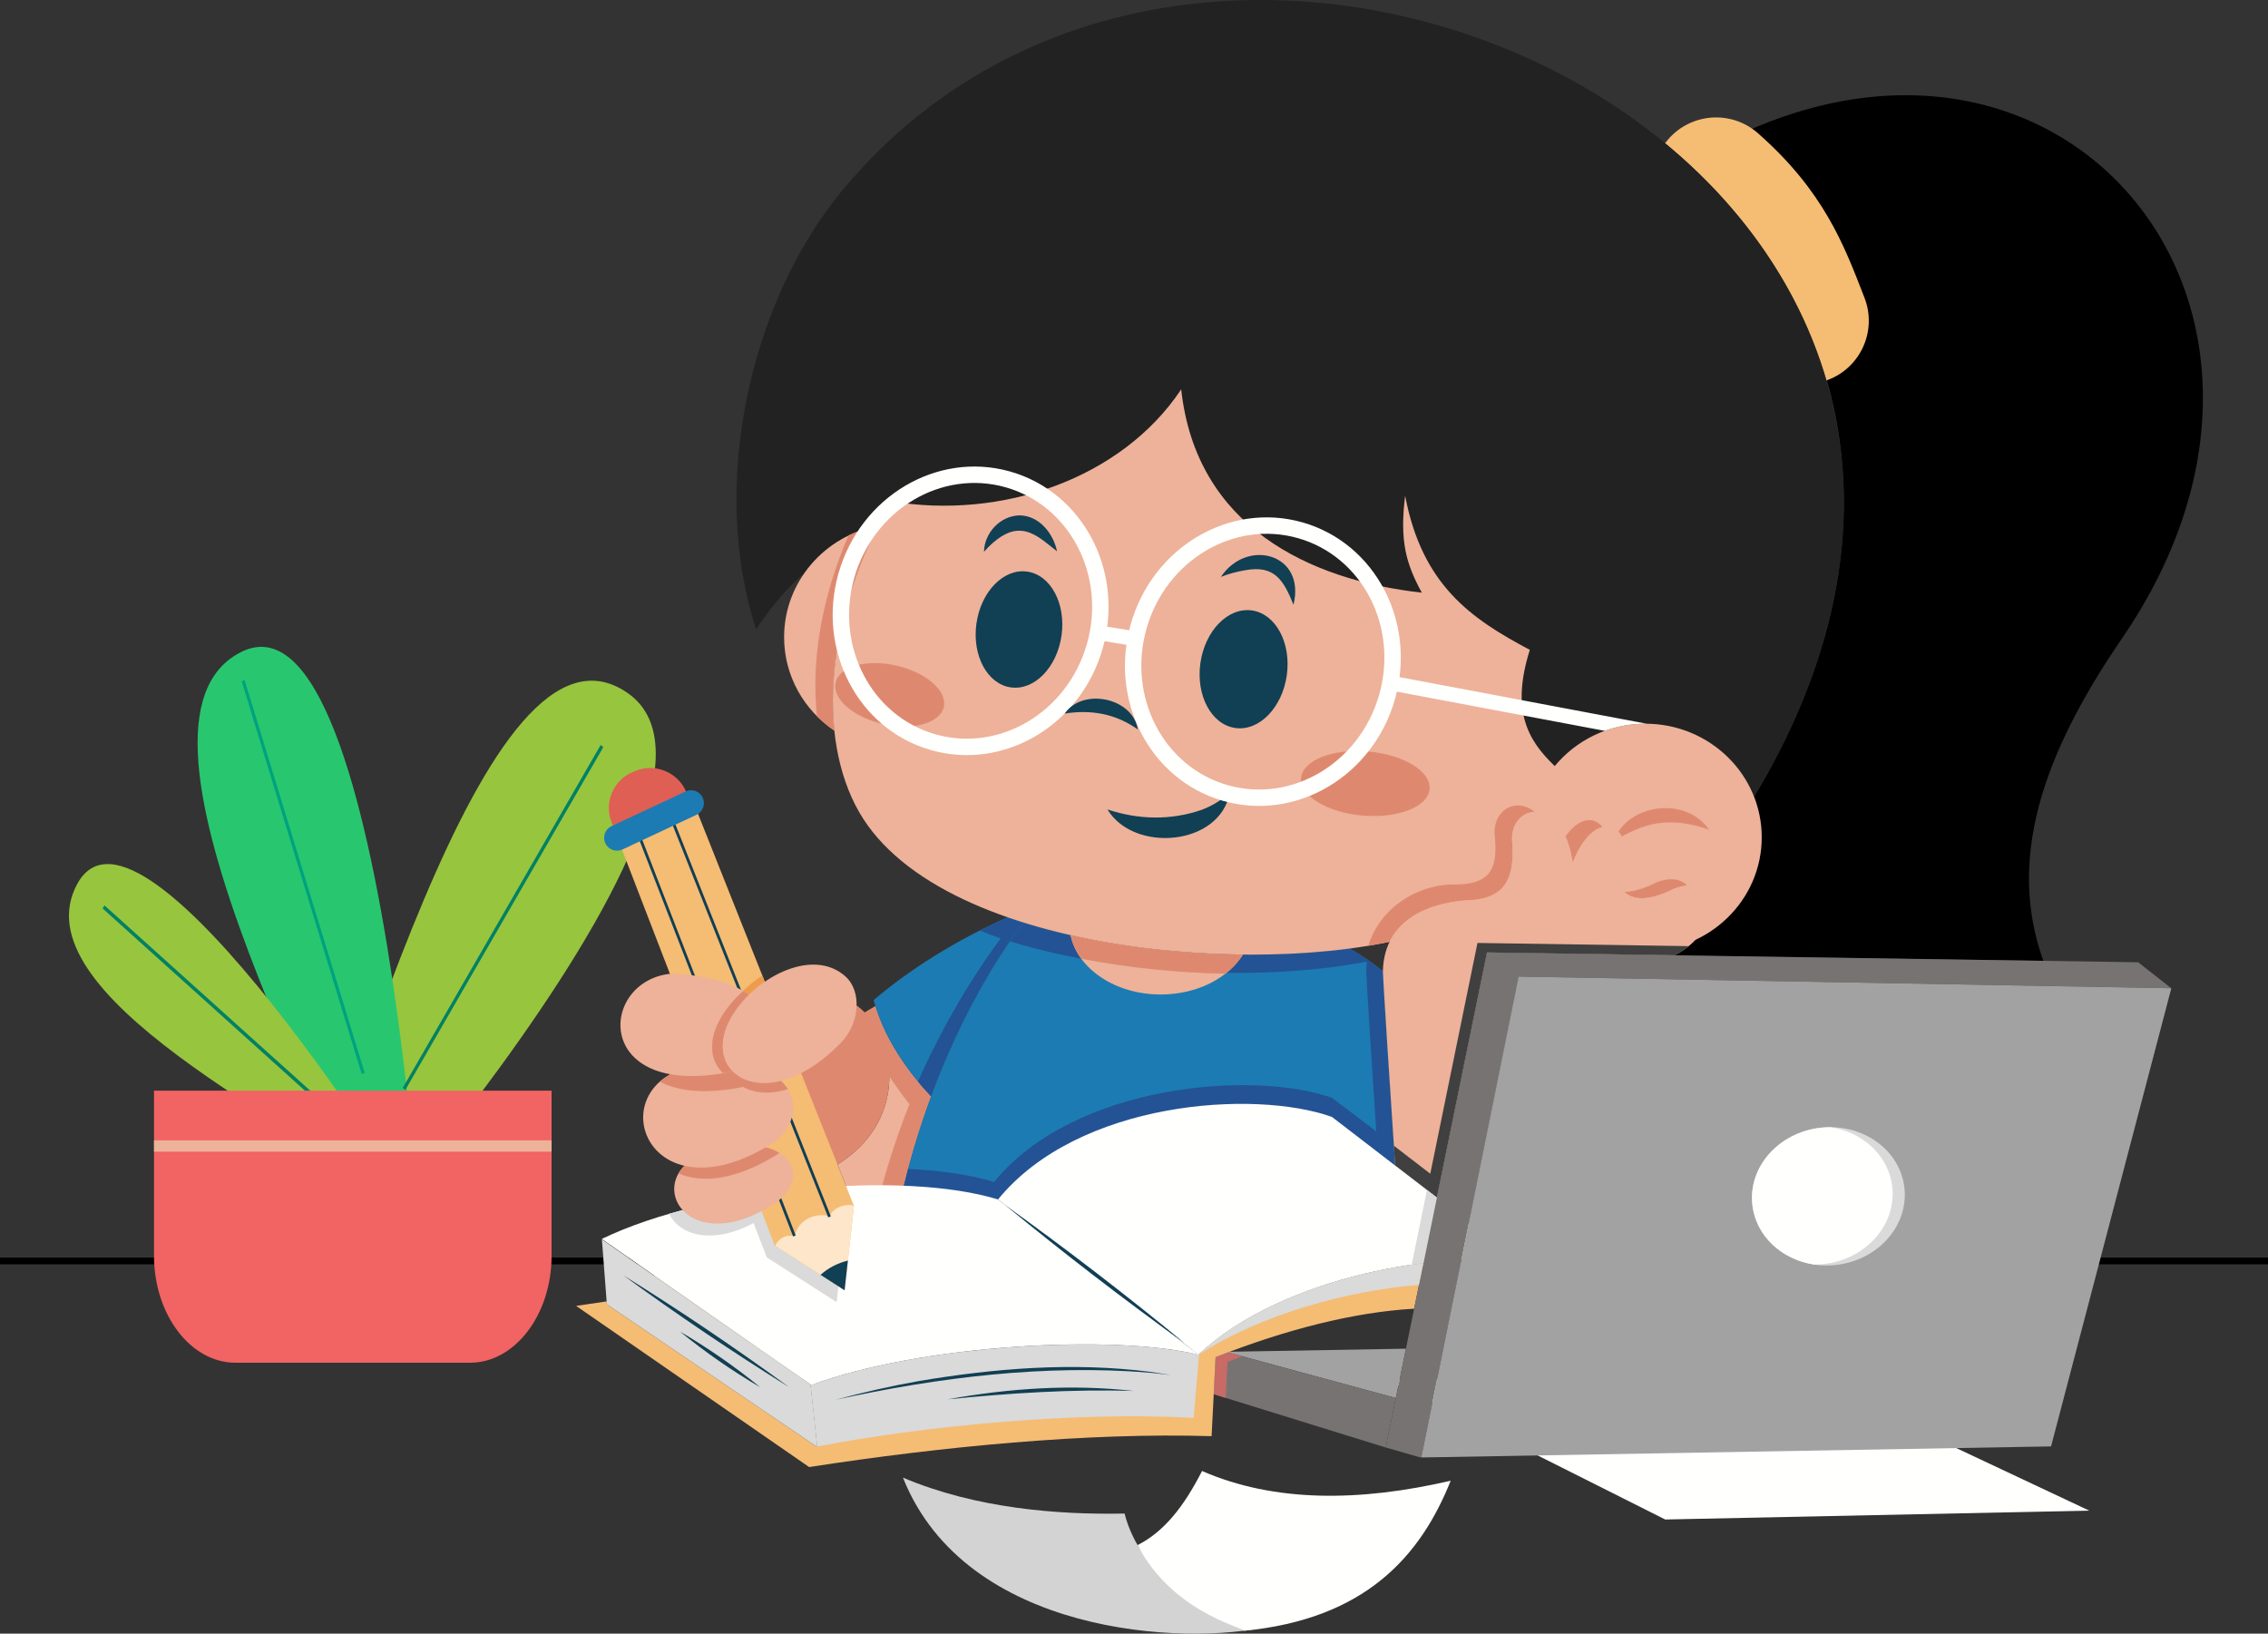
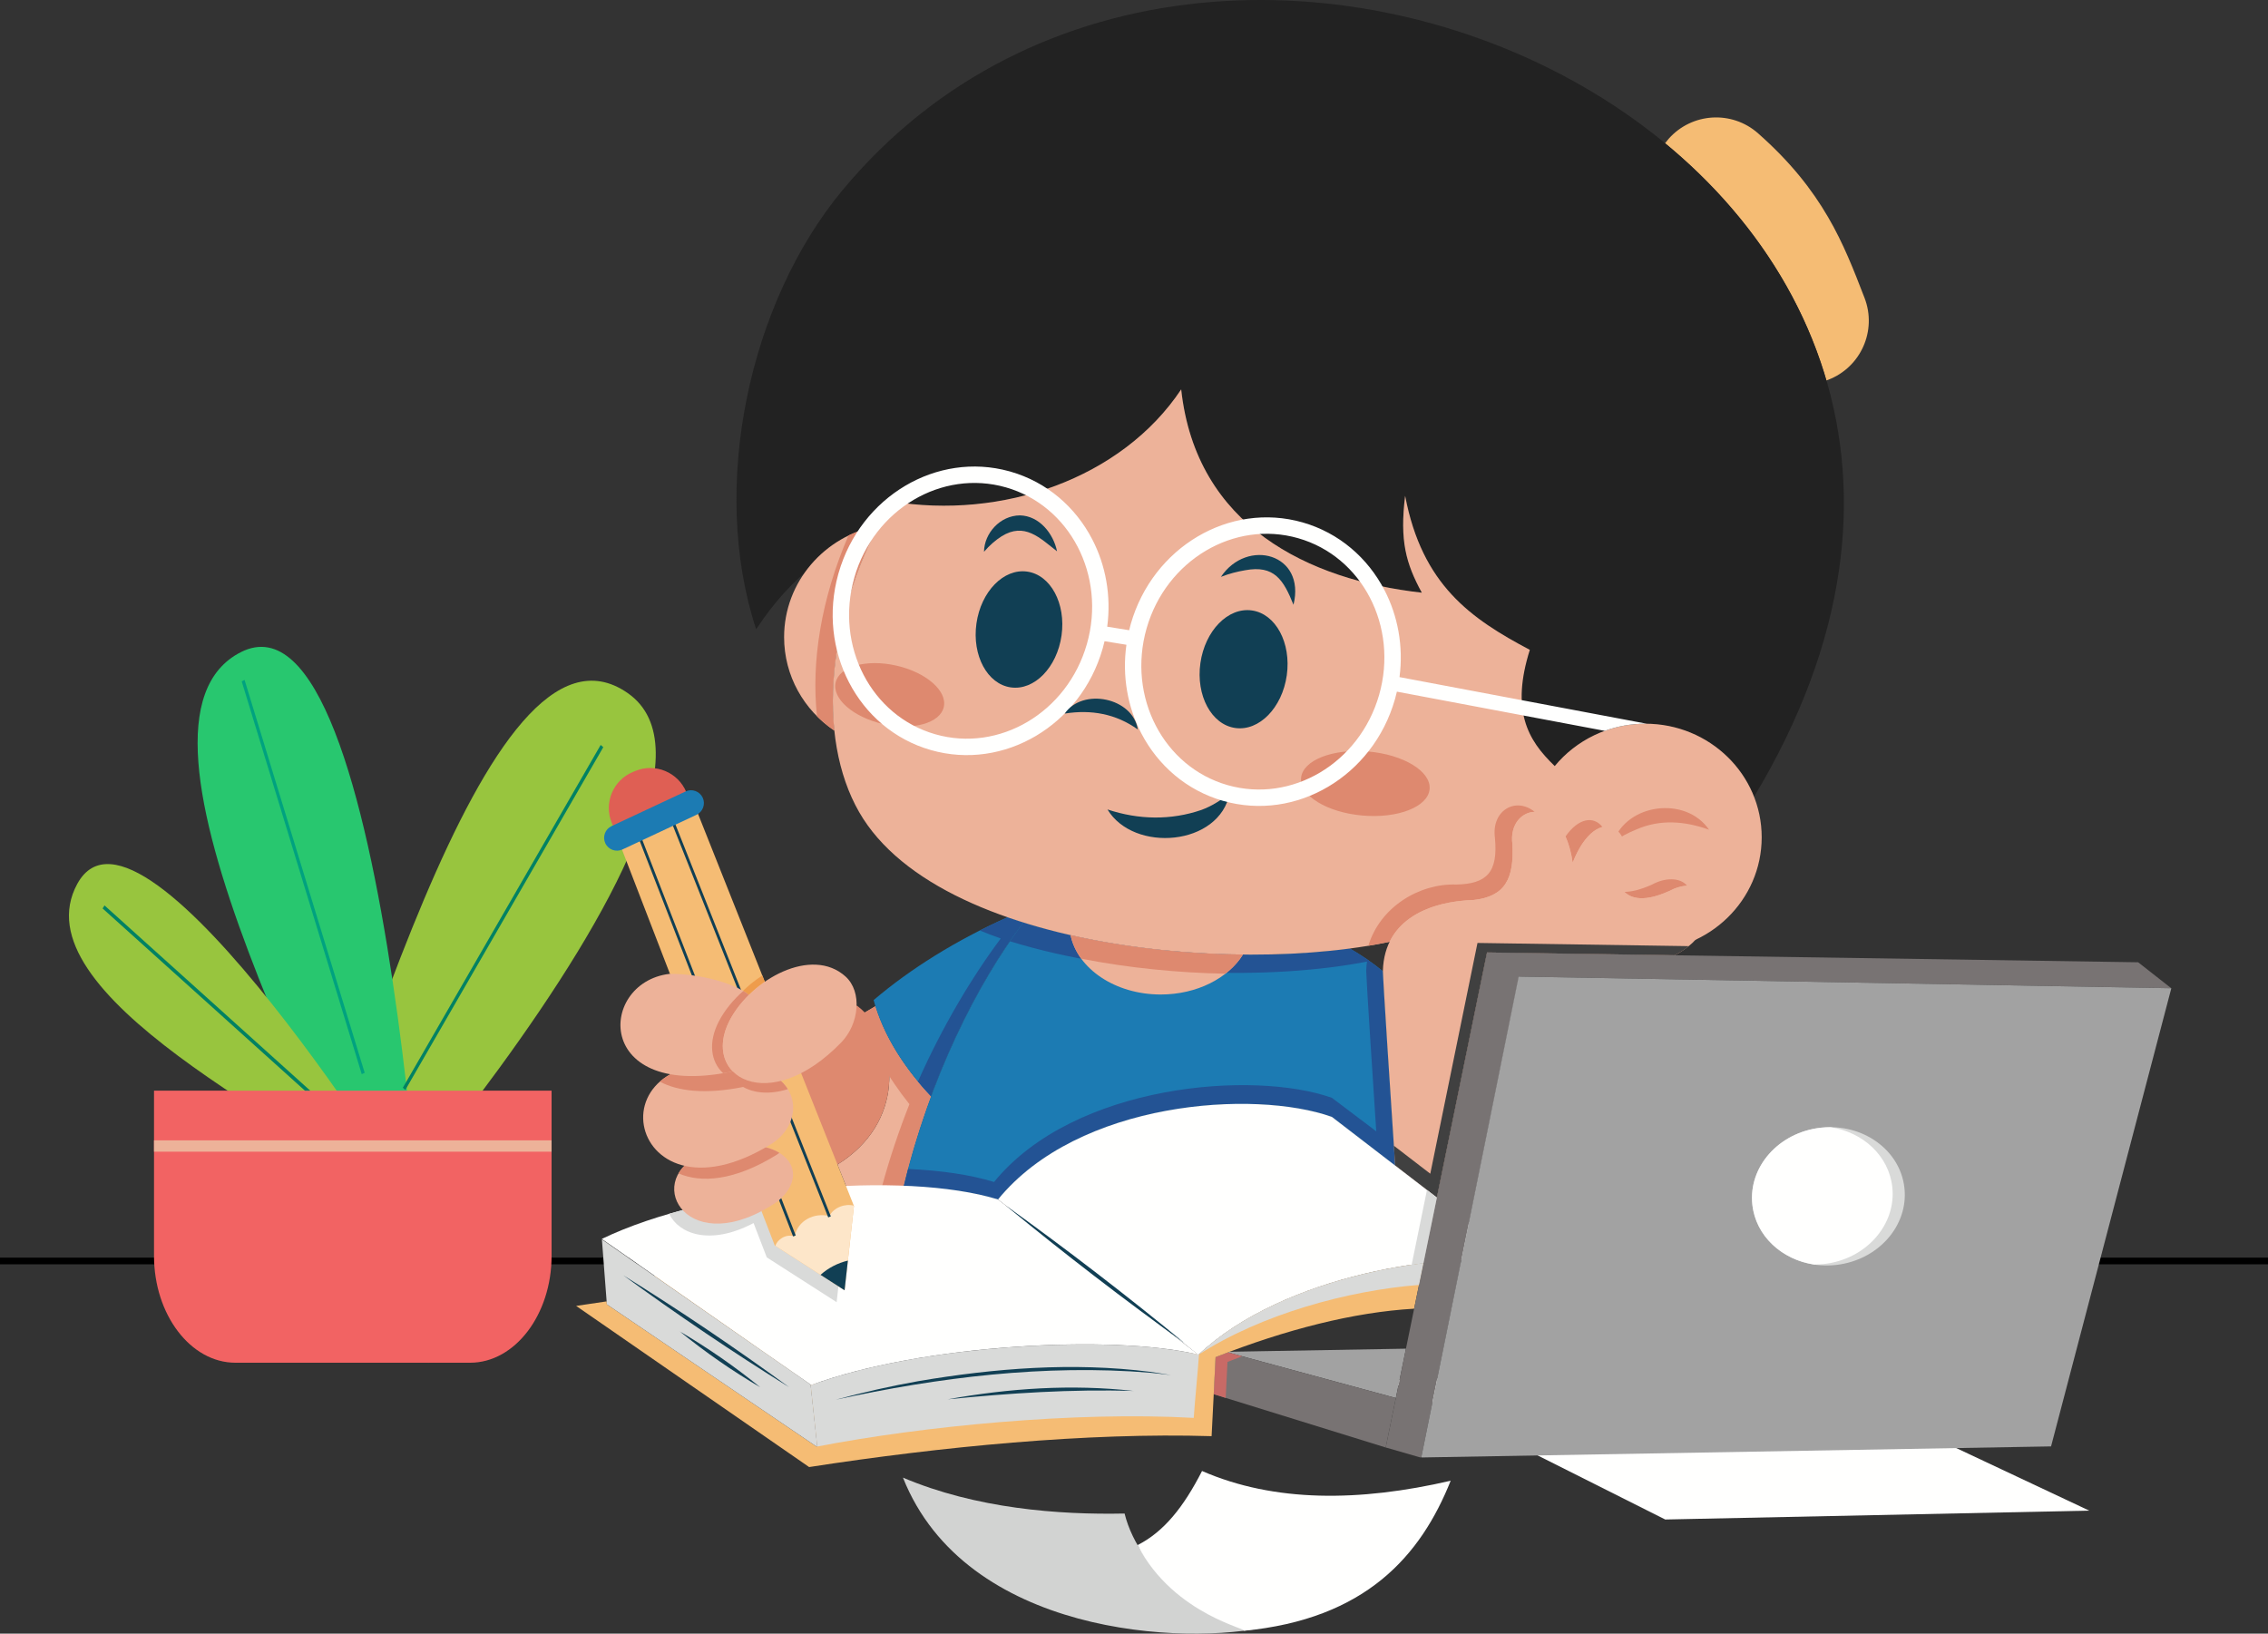
<svg xmlns="http://www.w3.org/2000/svg" width="194.379px" height="140px" viewBox="0 0 194.379 140" version="1.1">
  <rect x="0" y="0" width="194.379" height="140" fill="#333333" stroke="none" />
  <title>icon-oosc</title>
  <g id="Page-1" stroke="none" stroke-width="1" fill="none" fill-rule="evenodd">
    <g id="Landingpage-eTaleem-V4" transform="translate(-915, -2424)">
      <g id="2" transform="translate(735, 2306)">
        <g id="icon-oosc" transform="translate(180, 118)">
          <path d="M109.56,13.051 L102.913,13.051 C101.939,13.051 101.151,12.301 101.151,11.377 C101.151,10.453 101.939,9.703 102.913,9.703 L109.56,9.703 C110.535,9.703 111.324,10.453 111.324,11.377 C111.324,12.301 110.535,13.051 109.56,13.051" id="Fill-8" fill="#FFFFFE" />
          <polygon id="Clip-193" fill="#000000" points="0 107.776 194.379 107.776 194.379 108.349 0 108.349" />
          <path d="M53.788,59.388 C66.983,68.542 21.791,117.042 22.037,116.404 C30.057,96.15 41.538,50.881 53.788,59.388" id="Fill-11" fill="#98C53E" />
          <path d="M20.659,55.88 C33.687,49.327 36.939,117.392 36.701,116.8 C29.141,98.076 8.571,61.971 20.659,55.88" id="Fill-12" fill="#28C76F" />
          <polyline id="Fill-13" fill="#00A27F" points="20.96 58.267 31.256 91.939 31.002 92.052 20.714 58.389 20.96 58.267" />
          <path d="M6.626,75.742 C12.147,65.654 35.948,103.972 35.617,103.74 C25.167,96.392 1.503,85.109 6.626,75.742" id="Fill-14" fill="#98C53E" />
          <path d="M47.274,93.467 L47.274,107.619 C47.274,112.664 44.129,116.783 40.292,116.783 L20.175,116.783 C16.338,116.783 13.2,112.664 13.2,107.619 L13.2,93.467 L47.274,93.467" id="Fill-15" fill="#F26363" />
          <polygon id="Fill-16" fill="#EDB299" points="13.2 98.697 47.274 98.697 47.274 97.725 13.2 97.725" />
          <polyline id="Fill-17" fill="#008163" points="51.704 64.034 34.74 93.403 34.525 93.218 51.481 63.84 51.704 64.034" />
          <polyline id="Fill-18" fill="#008163" points="8.956 77.593 26.588 93.467 26.135 93.467 8.794 77.853 8.956 77.593" />
          <path d="M118.985,118.297 L142.718,130.218 L179.059,129.458 L153.687,117.522 C153.687,117.522 118.911,118.154 118.985,118.297" id="Fill-19" fill="#FFFFFE" />
          <polyline id="Fill-20" fill="#A2A2A2" points="105.237 115.899 105.382 115.843 120.498 115.579 119.631 119.806 105.237 115.899" />
-           <path d="M175.126,82.343 C171.992,73.631 175.058,64.648 181.861,54.716 C201.858,25.526 175.279,-4.654 144.781,13.827 C158.186,26.226 163.733,46.004 150.332,68.279 C150.755,69.359 150.986,70.529 150.986,71.754 C150.986,75.627 148.667,78.973 145.31,80.539 C145.004,80.872 142.668,81.874 143.516,81.886 L175.126,82.343" id="Fill-21" fill="#000000" />
          <path d="M54.247,66.155 L54.468,66.063 C56.164,65.368 58.122,66.185 58.82,67.883 L60.887,72.92 C61.582,74.618 60.763,76.576 59.067,77.271 L58.846,77.363 C57.149,78.058 55.192,77.241 54.495,75.543 L52.428,70.506 C51.731,68.809 52.55,66.85 54.247,66.155" id="Fill-22" fill="#DF5F54" />
          <path d="M142.704,12.277 C142.799,12.147 142.902,12.02 143.011,11.896 C145,9.65 148.433,9.44 150.679,11.429 C153.447,13.874 155.273,16.202 156.677,18.608 C157.989,20.859 158.854,23.077 159.803,25.537 C160.879,28.332 159.485,31.471 156.69,32.546 C156.635,32.567 156.581,32.587 156.526,32.605 C154.179,24.562 149.218,17.643 142.704,12.277" id="Fill-23" fill="#F5BC74" />
          <path d="M72.543,101.722 C74.231,101.627 75.882,101.602 77.456,101.648 C78.089,98.996 78.887,96.411 79.797,93.953 C77.828,91.882 75.94,89.196 75.027,86.235 L74.114,86.771 C76.951,89.682 77.584,96.186 71.775,99.796 L72.543,101.722" id="Fill-24" fill="#EDB299" />
          <path d="M75.604,101.627 C76.231,101.623 76.85,101.631 77.456,101.648 C77.919,99.711 78.467,97.811 79.087,95.969 C79.268,95.43 79.455,94.896 79.645,94.368 L79.658,94.334 L79.67,94.3 L79.683,94.267 L79.695,94.233 L79.733,94.132 L79.744,94.098 L79.756,94.069 L79.757,94.066 L79.769,94.031 L79.782,93.997 L79.856,93.797 L79.797,93.953 L79.78,93.936 L79.763,93.919 L79.729,93.883 L79.712,93.864 L79.706,93.856 L79.7,93.85 L79.695,93.845 L79.677,93.827 L79.662,93.808 L79.628,93.772 L79.613,93.759 L79.611,93.755 L79.603,93.745 L79.594,93.736 L79.576,93.717 L79.559,93.7 L79.542,93.681 L79.525,93.662 L79.521,93.658 L79.508,93.644 L79.504,93.641 L79.491,93.625 L79.474,93.606 L79.456,93.589 L79.439,93.57 L79.43,93.559 L79.43,93.557 L79.426,93.555 L79.424,93.551 L79.422,93.551 L79.422,93.549 L79.418,93.545 L79.416,93.543 L79.413,93.54 L79.411,93.538 L79.409,93.534 L79.407,93.532 L79.405,93.532 L79.403,93.528 L79.401,93.526 L79.396,93.521 L79.394,93.517 L79.39,93.515 L79.39,93.513 L79.363,93.486 L79.361,93.483 L79.359,93.481 L79.355,93.477 L79.354,93.475 L79.352,93.471 L79.348,93.469 L79.346,93.465 L79.344,93.463 L79.34,93.46 L79.338,93.458 L79.331,93.448 L79.327,93.446 L79.325,93.443 L79.317,93.435 L79.315,93.431 L79.312,93.427 L79.31,93.425 L79.306,93.422 L79.304,93.42 L79.302,93.416 L79.298,93.414 L79.296,93.41 L79.295,93.408 L79.291,93.404 L79.289,93.403 L79.287,93.401 L79.283,93.397 L79.281,93.393 L79.277,93.391 L79.275,93.387 L79.274,93.385 L79.272,93.382 L79.27,93.382 L79.268,93.38 L79.266,93.376 L79.262,93.374 L79.255,93.363 L79.247,93.355 L79.237,93.343 L79.22,93.326 L79.215,93.319 L79.203,93.305 L79.186,93.288 L79.169,93.267 L79.155,93.252 L79.152,93.248 L79.136,93.229 L79.119,93.21 L79.117,93.21 L79.102,93.191 L79.085,93.172 L79.068,93.153 L79.064,93.149 L79.053,93.134 L79.035,93.115 L79.022,93.1 L79.018,93.096 L79.001,93.075 L78.984,93.056 L78.974,93.044 L78.967,93.037 L78.957,93.023 L78.952,93.018 L78.934,92.999 L78.917,92.98 L78.9,92.959 L78.896,92.953 L78.885,92.94 L78.87,92.922 L78.868,92.921 L78.851,92.9 L78.833,92.88 L78.818,92.861 L78.801,92.84 L78.797,92.837 L78.79,92.827 L78.784,92.821 L78.769,92.802 L78.752,92.781 L78.734,92.762 L78.717,92.743 L78.712,92.736 L78.689,92.707 L78.618,92.621 L78.614,92.618 L78.546,92.534 L78.527,92.509 L78.513,92.494 L78.437,92.4 L78.359,92.301 L78.35,92.29 L78.266,92.185 L78.262,92.179 L78.174,92.067 L78.089,91.955 L78.083,91.947 L78.003,91.842 C77.946,91.766 77.889,91.692 77.833,91.615 L77.831,91.612 L77.748,91.497 C77.635,91.345 77.527,91.191 77.418,91.032 L77.412,91.025 C77.168,90.671 76.932,90.307 76.709,89.935 L76.707,89.931 L76.635,89.809 C76.513,89.602 76.393,89.392 76.279,89.179 L76.277,89.177 C75.839,88.365 75.458,87.521 75.16,86.651 L75.16,86.649 L75.115,86.513 L75.115,86.51 L75.071,86.376 L75.069,86.371 L75.027,86.235 L73.779,86.969 C74.604,89.783 76.162,92.4 77.942,94.624 C77.06,96.855 76.265,99.204 75.604,101.627" id="Fill-25" fill="#DE896F" />
          <path d="M86.353,78.607 C81.975,80.562 78.024,83.021 74.875,85.704 C75.715,88.874 77.709,91.758 79.797,93.953 C82.023,87.956 84.92,82.713 87.725,79.059 C87.262,78.914 86.805,78.765 86.353,78.607" id="Fill-26" fill="#1C7BB3" />
          <path d="M87.014,78.83 L87.014,78.832 C86.791,78.757 86.572,78.683 86.353,78.607 C85.543,78.969 84.749,79.348 83.972,79.742 C84.557,79.983 85.157,80.209 85.768,80.426 C83.259,83.787 80.754,88.001 78.672,92.686 C79.039,93.13 79.416,93.553 79.797,93.955 C81.745,88.706 84.206,84.037 86.669,80.505 L86.671,80.503 C86.887,80.192 87.102,79.891 87.317,79.6 L87.331,79.582 L87.449,79.426 L87.462,79.407 L87.466,79.401 C87.553,79.285 87.639,79.171 87.725,79.059 L87.713,79.057 L87.704,79.053 L87.702,79.053 L87.693,79.049 L87.681,79.045 L87.67,79.041 L87.66,79.039 L87.658,79.038 L87.639,79.032 L87.635,79.032 L87.624,79.028 L87.616,79.024 L87.603,79.02 L87.595,79.019 L87.592,79.017 L87.574,79.011 L87.569,79.011 L87.557,79.007 L87.552,79.005 L87.546,79.003 L87.536,78.999 L87.531,78.998 L87.525,78.996 L87.479,78.982 L87.468,78.978 L87.466,78.977 L87.458,78.975 L87.424,78.963 L87.422,78.963 L87.401,78.958 L87.401,78.956 L87.391,78.954 L87.357,78.942 L87.346,78.938 C87.235,78.904 87.125,78.868 87.014,78.83" id="Fill-27" fill="#235394" />
          <path d="M87.725,79.059 C83.772,84.21 79.63,92.519 77.456,101.65 C80.533,101.741 83.318,102.111 85.524,102.787 L85.534,102.795 C92.408,94.355 107.483,93.336 114.153,95.717 L119.574,99.886 C119.185,94.02 118.56,84.486 118.522,83.235 C117.651,82.52 116.706,81.869 115.697,81.288 C107.459,82.377 96.571,81.823 87.725,79.059" id="Fill-28" fill="#1C7BB3" />
          <path d="M119.574,99.886 C119.185,94.02 118.56,84.486 118.52,83.235 C118.093,82.884 117.647,82.549 117.186,82.229 C117.133,82.532 117.101,82.85 117.091,83.187 C117.112,84.153 117.674,92.755 118.068,98.727 L119.574,99.886" id="Fill-29" fill="#235394" />
          <path d="M77.826,100.177 C77.698,100.665 77.574,101.157 77.458,101.65 C80.533,101.741 83.318,102.111 85.524,102.787 L85.534,102.795 C92.408,94.355 107.483,93.336 114.153,95.717 L119.574,99.886 L119.455,98.087 L114.153,94.083 C107.485,91.701 92.076,92.858 85.199,101.29 L85.183,101.29 C83.149,100.667 80.621,100.303 77.826,100.177" id="Fill-30" fill="#235394" />
          <path d="M87.725,79.059 C87.338,79.565 86.948,80.101 86.559,80.665 C96.498,83.74 108.975,84.041 117.379,82.364 C116.842,81.981 116.28,81.623 115.697,81.288 C107.459,82.377 96.571,81.823 87.725,79.059" id="Fill-31" fill="#235394" />
          <path d="M106.527,81.806 C105.262,83.831 102.581,85.227 99.478,85.227 C95.582,85.227 92.351,83.023 91.752,80.139 C96.532,81.227 101.667,81.756 106.527,81.806" id="Fill-32" fill="#EDB299" />
          <path d="M119.631,119.806 L105.237,115.899 C104.887,116.03 104.534,116.165 104.182,116.305 L104.022,119.479 L118.928,124.099 L118.932,124.093 L118.764,124.045 L119.631,119.806" id="Fill-33" fill="#787373" />
          <path d="M106.46,116.23 L105.237,115.899 C104.887,116.03 104.534,116.165 104.182,116.305 L104.022,119.479 L105.047,119.797 L105.201,116.714 C105.622,116.548 106.043,116.386 106.46,116.23" id="Fill-34" fill="#C86A66" />
          <path d="M51.992,111.526 L49.378,111.913 L69.346,125.724 C80.657,123.977 93.212,122.75 103.841,123.077 L104.182,116.305 C110.225,113.929 116.022,112.448 121.199,112.153 L121.997,108.249 C115.451,109.067 107.6,111.481 102.73,116.093 C96.012,114.624 72.415,117.671 69.531,118.697 L56.248,109.231 L56.071,109.335 L69.475,118.659 L70.045,123.94 L69.971,123.963 L52.011,111.78 L51.992,111.526" id="Fill-35" fill="#F5BC74" />
          <path d="M64.806,53.924 C67.936,49.183 71.579,46.61 74.787,46.294 C74.823,45.703 75.964,43.692 76.391,42.965 C85.852,44.553 96.13,41.036 101.234,33.368 C102.505,45.075 112.147,49.703 121.858,50.792 C120.496,48.296 119.951,46.345 120.427,42.488 C121.879,50.134 126.055,53.015 131.113,55.692 C128.24,60.95 130.789,62.929 133.245,65.65 L133.249,65.652 C135.076,63.438 137.877,62.021 141.016,62.021 C145.269,62.021 148.898,64.619 150.332,68.279 C182.642,14.574 104.856,-23.081 72.175,16.336 C64.253,25.891 60.771,41.651 64.806,53.924" id="Fill-36" fill="#222222" />
          <path d="M71.506,62.611 C68.906,60.855 67.202,57.923 67.202,54.602 C67.202,49.869 70.664,45.925 75.252,45.051 C72.156,51.127 70.958,57.37 71.506,62.611" id="Fill-37" fill="#EDB299" />
          <path d="M71.506,62.611 C70.973,62.251 70.476,61.84 70.024,61.386 C69.51,56.747 70.373,51.312 72.716,45.895 C73.506,45.508 74.356,45.221 75.252,45.051 C72.156,51.127 70.958,57.37 71.506,62.611" id="Fill-38" fill="#DE896F" />
          <path d="M76.391,42.965 C70.687,52.693 69.973,63.208 73.627,69.584 C80.83,82.154 110.164,83.981 122.538,79.786 C126.436,79.392 129.4,77.632 131.549,74.82 C132.866,78.693 136.606,81.488 141.016,81.488 C146.522,81.488 150.986,77.129 150.986,71.754 C150.986,66.378 146.522,62.021 141.016,62.021 C137.877,62.021 135.076,63.438 133.249,65.652 C130.865,63.381 129.505,60.815 131.113,55.692 C126.055,53.015 121.879,50.134 120.427,42.488 C119.951,46.345 120.496,48.296 121.858,50.792 C112.147,49.703 102.505,45.075 101.234,33.368 C96.13,41.036 85.852,44.553 76.391,42.965" id="Fill-39" fill="#EDB299" />
          <path d="M91.752,80.139 C91.903,80.863 92.219,81.545 92.671,82.158 C96.715,82.953 100.952,83.368 105.02,83.446 C105.632,82.97 106.146,82.417 106.527,81.806 C101.667,81.756 96.532,81.227 91.752,80.139" id="Fill-40" fill="#DE896F" />
          <path d="M137.339,70.872 C136.598,69.918 135.293,70.07 134.171,71.686 C134.441,72.288 134.657,73.031 134.786,73.93 C135.52,72.055 136.482,71.089 137.339,70.872 Z M144.594,75.902 C143.958,75.159 142.664,75.216 141.593,75.803 C140.599,76.254 139.825,76.429 139.222,76.433 C139.803,77.009 140.925,77.331 143.091,76.347 C143.573,76.083 144.103,75.926 144.594,75.902 Z M117.274,81.051 C117.901,80.948 118.51,80.834 119.097,80.71 C120.357,78.131 123.449,77.218 126.278,77.129 C129.014,76.835 129.776,75.282 129.62,72.335 C129.402,70.699 130.366,69.609 131.528,69.571 C129.886,68.247 127.813,69.466 128.122,71.79 C128.415,74.806 127.381,75.747 124.815,75.803 C121.631,75.694 118.269,77.74 117.274,81.051 L117.274,81.051 Z" id="Fill-41" fill="#DE896F" />
          <path d="M73.444,86.18 C77.075,88.88 78.186,97.026 70.245,100.61 L64.8,96.186 L63.779,90.876 C63.779,90.876 73.444,86.249 73.444,86.18" id="Fill-42" fill="#DE896F" />
          <polyline id="Fill-43" fill="#D9DAD9" points="51.586 106.215 52.011 111.78 69.971 123.963 70.045 123.94 69.475 118.659 51.586 106.215" />
          <path d="M102.76,116.076 C102.633,117.888 102.437,119.7 102.309,121.511 C92.145,120.934 79.02,122.228 70.047,123.963 L69.475,118.657 L69.531,118.697 C77.633,115.68 91.209,114.605 99.407,115.535 C100.055,115.613 100.688,115.702 101.299,115.803 C101.8,115.891 102.273,115.986 102.711,116.093 L102.661,116.055 L102.76,116.076" id="Fill-44" fill="#D9DAD9" />
          <path d="M107.293,52.314 C109.337,52.601 110.676,55.092 110.284,57.873 C109.89,60.655 107.914,62.676 105.872,62.388 C103.827,62.099 102.488,59.611 102.88,56.827 C103.275,54.046 105.251,52.024 107.293,52.314" id="Fill-45" fill="#113F54" />
          <path d="M88.034,48.984 C90.047,49.268 91.366,51.721 90.979,54.461 C90.59,57.201 88.645,59.193 86.631,58.908 C84.618,58.624 83.299,56.172 83.686,53.432 C84.075,50.691 86.02,48.7 88.034,48.984" id="Fill-46" fill="#113F54" />
          <path d="M94.917,69.369 C97.588,70.26 100.358,70.308 102.976,69.407 C103.805,69.096 104.589,68.641 105.397,67.953 C104.532,72.509 97.167,73.109 94.917,69.369" id="Fill-47" fill="#113F54" />
          <path d="M51.578,106.173 L69.531,118.697 C78.854,115.226 95.427,114.323 102.711,116.093 L85.524,102.787 C77.454,100.314 60.841,101.703 51.578,106.173" id="Fill-48" fill="#FFFFFE" />
          <path d="M71.441,101.69 C66.688,101.972 61.7,102.763 57.353,104.02 C58.153,105.719 60.818,106.796 64.585,104.814 L65.718,107.756 L71.704,111.593 L72.508,104.371 L71.441,101.69" id="Fill-49" fill="#D9DAD9" />
          <polyline id="Fill-50" fill="#F5BC74" points="53.058 72.16 66.4 106.735 72.384 110.574 73.188 103.349 59.593 69.165 53.058 72.16" />
          <path d="M66.454,106.769 L72.384,110.574 L73.188,103.349 L73.179,103.323 C72.476,103.13 71.485,103.435 71.076,104.214 C69.786,103.898 68.372,104.582 68.104,105.959 C67.349,105.71 66.616,106.23 66.454,106.769" id="Fill-51" fill="#FDE6C9" />
          <path d="M70.323,109.252 L72.384,110.574 L72.668,108.03 C71.775,108.244 70.973,108.671 70.323,109.252" id="Fill-52" fill="#113F54" />
          <path d="M110.859,51.828 C110,49.688 109.211,48.404 106.71,48.87 C106.041,48.985 105.355,49.154 104.639,49.436 C106.891,46.083 111.936,47.442 110.859,51.828" id="Fill-53" fill="#113F54" />
          <path d="M90.594,47.247 C89.123,46.103 87.811,44.733 85.843,45.959 C85.315,46.294 84.816,46.728 84.334,47.287 C84.358,45.695 85.707,44.184 87.412,44.167 C89.081,44.206 90.28,45.726 90.594,47.247" id="Fill-54" fill="#113F54" />
          <path d="M80.887,60.592 C80.575,61.973 78.245,62.625 75.684,62.045 C73.126,61.464 71.302,59.875 71.617,58.492 C71.929,57.111 74.257,56.459 76.818,57.04 C79.378,57.62 81.2,59.209 80.887,60.592" id="Fill-55" fill="#DE896F" />
          <path d="M122.525,67.622 C122.395,69.138 119.823,70.154 116.781,69.891 C113.738,69.628 111.378,68.186 111.509,66.671 C111.639,65.157 114.212,64.139 117.253,64.402 C120.296,64.665 122.656,66.107 122.525,67.622" id="Fill-56" fill="#DE896F" />
          <path d="M146.471,71.103 C144.36,70.354 142.274,70.192 140.216,71.095 C139.551,71.371 138.896,71.691 138.256,72.179 C139.393,68.841 144.48,68.19 146.471,71.103" id="Fill-57" fill="#DE896F" />
          <path d="M118.52,83.187 C118.661,78.683 122.683,77.243 126.278,77.129 C129.014,76.835 129.776,75.282 129.62,72.335 C129.164,68.896 133.916,67.875 134.786,73.93 C136.852,68.656 140.719,70.561 139.006,76.176 C139.505,76.89 140.618,77.47 143.091,76.347 C144.916,75.349 147.389,75.881 146.153,79.306 C145.611,80.436 144.649,81.303 143.516,81.867 L127.446,81.625 L123.146,102.633 L119.574,99.886 C119.179,93.938 118.543,84.218 118.52,83.187" id="Fill-58" fill="#EDB299" />
          <path d="M144.737,81.082 C144.366,81.387 143.954,81.65 143.516,81.867 L127.446,81.625 L123.146,102.633 L122.296,101.978 L119.574,99.886 L119.461,98.186 L122.582,100.585 L126.628,80.809 L144.737,81.082" id="Fill-59" fill="#404040" />
          <path d="M102.701,116.11 C110.029,109.168 124.18,107.152 130.351,108.173 L114.153,95.717 C107.481,93.334 92.406,94.355 85.532,102.795 C85.532,102.795 101.833,115.352 102.701,116.11" id="Fill-60" fill="#FFFFFE" />
          <path d="M120.987,108.381 C121.328,108.331 121.664,108.286 121.999,108.244 L123.146,102.633 L122.298,101.98 L120.987,108.381" id="Fill-61" fill="#D9DAD9" />
          <polyline id="Fill-62" fill="#787373" points="183.25 82.465 127.446 81.625 118.764 124.045 121.738 124.903 121.82 124.855 130.191 83.69 186.085 84.688 183.25 82.465" />
          <polyline id="Fill-63" fill="#A2A2A2" points="130.157 83.69 121.81 124.903 175.786 123.954 186.094 84.69 130.157 83.69" />
          <path d="M102.701,116.11 C108.087,112.622 115.519,110.597 121.614,110.115 L121.999,108.244 C115.447,109.061 107.569,111.498 102.701,116.11" id="Fill-64" fill="#D9DAD9" />
          <path d="M71.634,119.951 C73.827,119.349 76.465,118.756 78.704,118.362 C85.244,117.251 91.962,116.722 98.567,117.562 C99.165,117.642 99.76,117.749 100.356,117.842 C99.756,117.775 99.158,117.693 98.558,117.638 C89.546,116.903 80.441,118.036 71.634,119.951" id="Fill-65" fill="#113F54" />
          <path d="M81.226,119.919 C86.464,118.97 91.853,118.606 97.152,119.202 C91.831,119.037 86.521,119.391 81.226,119.919" id="Fill-66" fill="#113F54" />
          <path d="M53.419,109.29 C58.277,112.311 63.023,115.512 67.643,118.888 C62.784,115.866 58.039,112.664 53.419,109.29" id="Fill-67" fill="#113F54" />
          <path d="M58.263,114.104 C60.681,115.52 62.988,117.118 65.158,118.888 C62.741,117.474 60.435,115.872 58.263,114.104" id="Fill-68" fill="#113F54" />
          <path d="M86.205,103.315 C91.364,107.017 96.647,111.084 101.553,115.123 C96.391,111.416 91.107,107.354 86.205,103.315" id="Fill-69" fill="#113F54" />
          <polyline id="Fill-70" fill="#113F54" points="67.972 105.961 54.819 72.049 55.042 71.962 68.195 105.874 67.972 105.961" />
          <polyline id="Fill-71" fill="#113F54" points="70.984 104.329 57.644 70.689 57.867 70.6 71.207 104.241 70.984 104.329" />
          <path d="M65.547,84.136 L65.333,83.599 C63.95,84.481 62.741,85.74 62.028,87.102 C60.891,89.284 61.477,91.194 63.04,92.029 C61.874,91.078 61.535,89.367 62.539,87.441 C63.2,86.18 64.288,85.005 65.547,84.136" id="Fill-72" fill="#EE9C4C" />
          <path d="M59.896,99.053 C55.057,101.332 59.039,108.147 66.65,102.957 C70.083,100.12 66.458,96.396 59.896,99.053" id="Fill-73" fill="#EDB299" />
          <path d="M59.896,99.053 C59.06,99.448 58.486,99.977 58.151,100.556 C60.049,101.387 62.914,101.223 66.539,98.979 C66.629,98.92 66.717,98.861 66.8,98.798 C65.448,97.967 63,97.796 59.896,99.053" id="Fill-74" fill="#DE896F" />
          <path d="M65.32,91.675 C49.989,87.982 53.34,105.946 66.13,98.024 C68.628,96.43 68.812,92.962 65.32,91.675" id="Fill-75" fill="#EDB299" />
          <path d="M65.32,91.675 C64.188,91.402 63.162,91.25 62.23,91.194 C59.563,91.034 57.698,91.684 56.551,92.696 C58.075,93.502 60.407,93.812 63.691,93.151 C64.647,93.69 65.985,93.816 67.523,93.338 C67.101,92.658 66.379,92.065 65.32,91.675" id="Fill-76" fill="#DE896F" />
          <path d="M64.547,85.671 C64.002,84.65 60.565,83.425 57.366,83.459 C51.071,84.227 50.862,94.869 63.764,91.593 C63.764,91.593 64.478,85.637 64.547,85.671" id="Fill-77" fill="#EDB299" />
          <path d="M64.187,85.26 C64.051,85.147 63.889,85.035 63.703,84.925 C62.842,85.677 62.112,86.569 61.62,87.51 C60.658,89.354 60.929,91.002 61.978,91.974 C62.247,91.928 62.521,91.876 62.803,91.817 C61.834,90.834 61.607,89.23 62.539,87.441 C62.946,86.664 63.514,85.919 64.187,85.26" id="Fill-78" fill="#DE896F" />
          <path d="M62.539,87.441 C60.029,92.254 65.909,95.738 72.11,89.322 C73.627,87.752 73.924,85.005 72.465,83.684 C69.568,81.068 64.383,83.917 62.539,87.441" id="Fill-79" fill="#EDB299" />
          <path d="M52.411,70.798 L58.757,67.826 C59.307,67.567 59.967,67.807 60.226,68.357 C60.483,68.906 60.243,69.567 59.694,69.826 L53.348,72.798 C52.797,73.055 52.136,72.817 51.879,72.267 C51.622,71.716 51.86,71.055 52.411,70.798" id="Fill-80" fill="#1C7BB3" />
          <path d="M156.05,96.643 C159.649,96.243 162.859,98.552 163.219,101.8 C163.579,105.049 160.952,108.006 157.353,108.404 C153.754,108.804 150.546,106.493 150.186,103.247 C149.826,99.998 152.451,97.041 156.05,96.643" id="Fill-81" fill="#D9DAD9" />
          <path d="M156.05,96.643 C156.33,96.611 156.61,96.597 156.884,96.597 C159.664,97.017 161.884,99.051 162.179,101.72 C162.539,104.969 159.913,107.926 156.315,108.324 C156.033,108.356 155.755,108.37 155.48,108.37 C152.701,107.95 150.481,105.916 150.186,103.247 C149.826,99.998 152.451,97.041 156.05,96.643" id="Fill-82" fill="#FFFFFE" />
          <path d="M118.198,59.552 L118.196,59.557 C117.358,62.484 115.481,64.81 113.125,66.208 C110.777,67.599 107.954,68.066 105.209,67.283 C102.463,66.498 100.314,64.608 99.059,62.188 C97.794,59.755 97.432,56.783 98.268,53.853 L98.27,53.847 C99.108,50.921 100.985,48.594 103.342,47.197 C105.689,45.806 108.512,45.338 111.258,46.123 C114.003,46.907 116.152,48.796 117.409,51.216 C118.672,53.649 119.034,56.621 118.198,59.552 Z M93.151,55.196 L93.147,55.206 C92.309,58.13 90.434,60.456 88.077,61.851 C85.73,63.242 82.907,63.71 80.161,62.926 C77.416,62.141 75.267,60.253 74.012,57.833 C72.746,55.398 72.384,52.428 73.223,49.497 L73.223,49.492 C74.061,46.566 75.938,44.238 78.294,42.841 C80.641,41.45 83.467,40.982 86.212,41.767 L86.216,41.768 C88.958,42.553 91.107,44.442 92.362,46.86 C93.625,49.294 93.989,52.266 93.151,55.196 Z M119.945,58.027 C120.292,55.381 119.804,52.782 118.657,50.572 C117.226,47.817 114.774,45.666 111.644,44.77 C108.512,43.875 105.296,44.406 102.627,45.988 C99.969,47.563 97.857,50.181 96.915,53.468 L96.889,53.565 C96.847,53.714 96.813,53.863 96.776,54.009 L94.894,53.705 C95.248,51.047 94.761,48.435 93.61,46.217 C92.179,43.462 89.729,41.31 86.597,40.414 L86.498,40.387 C83.398,39.531 80.22,40.067 77.58,41.632 C74.922,43.207 72.809,45.825 71.87,49.112 L71.842,49.21 C70.938,52.464 71.354,55.764 72.764,58.475 C74.192,61.232 76.644,63.383 79.777,64.278 C82.907,65.174 86.125,64.642 88.792,63.061 C91.449,61.485 93.564,58.868 94.503,55.581 L94.53,55.482 C94.58,55.305 94.624,55.128 94.665,54.949 L96.54,55.255 C96.161,57.944 96.645,60.588 97.809,62.832 C99.24,65.587 101.692,67.74 104.824,68.633 C107.954,69.529 111.172,68.999 113.839,67.416 C116.497,65.842 118.61,63.225 119.551,59.936 L119.577,59.839 C119.631,59.651 119.676,59.462 119.72,59.273 L137.537,62.632 C138.62,62.24 139.791,62.021 141.016,62.021 C141.058,62.021 141.1,62.024 141.142,62.024 L119.945,58.027 L119.945,58.027 Z" id="Fill-83" fill="#FFFFFE" />
          <path d="M97.516,62.516 C95.643,61.167 93.511,60.792 91.253,61.152 C92.793,58.902 97.102,59.788 97.516,62.516" id="Fill-84" fill="#113F54" />
          <path d="M77.387,126.629 C83.646,129.286 90.737,129.825 96.382,129.707 C97.687,134.943 103.768,139.551 108.827,139.365 C101.564,141.062 82.766,140.148 77.387,126.629" id="Fill-85" fill="#D2D3D2" />
          <path d="M103.021,126.061 C101.44,129.159 99.733,131.285 97.495,132.411 C100.638,138.5 107.361,139.658 106.548,139.761 C117.089,138.766 121.78,133.281 124.331,126.895 C116.52,128.707 109.217,128.764 103.021,126.061" id="Fill-86" fill="#FFFFFE" />
        </g>
      </g>
    </g>
  </g>
</svg>